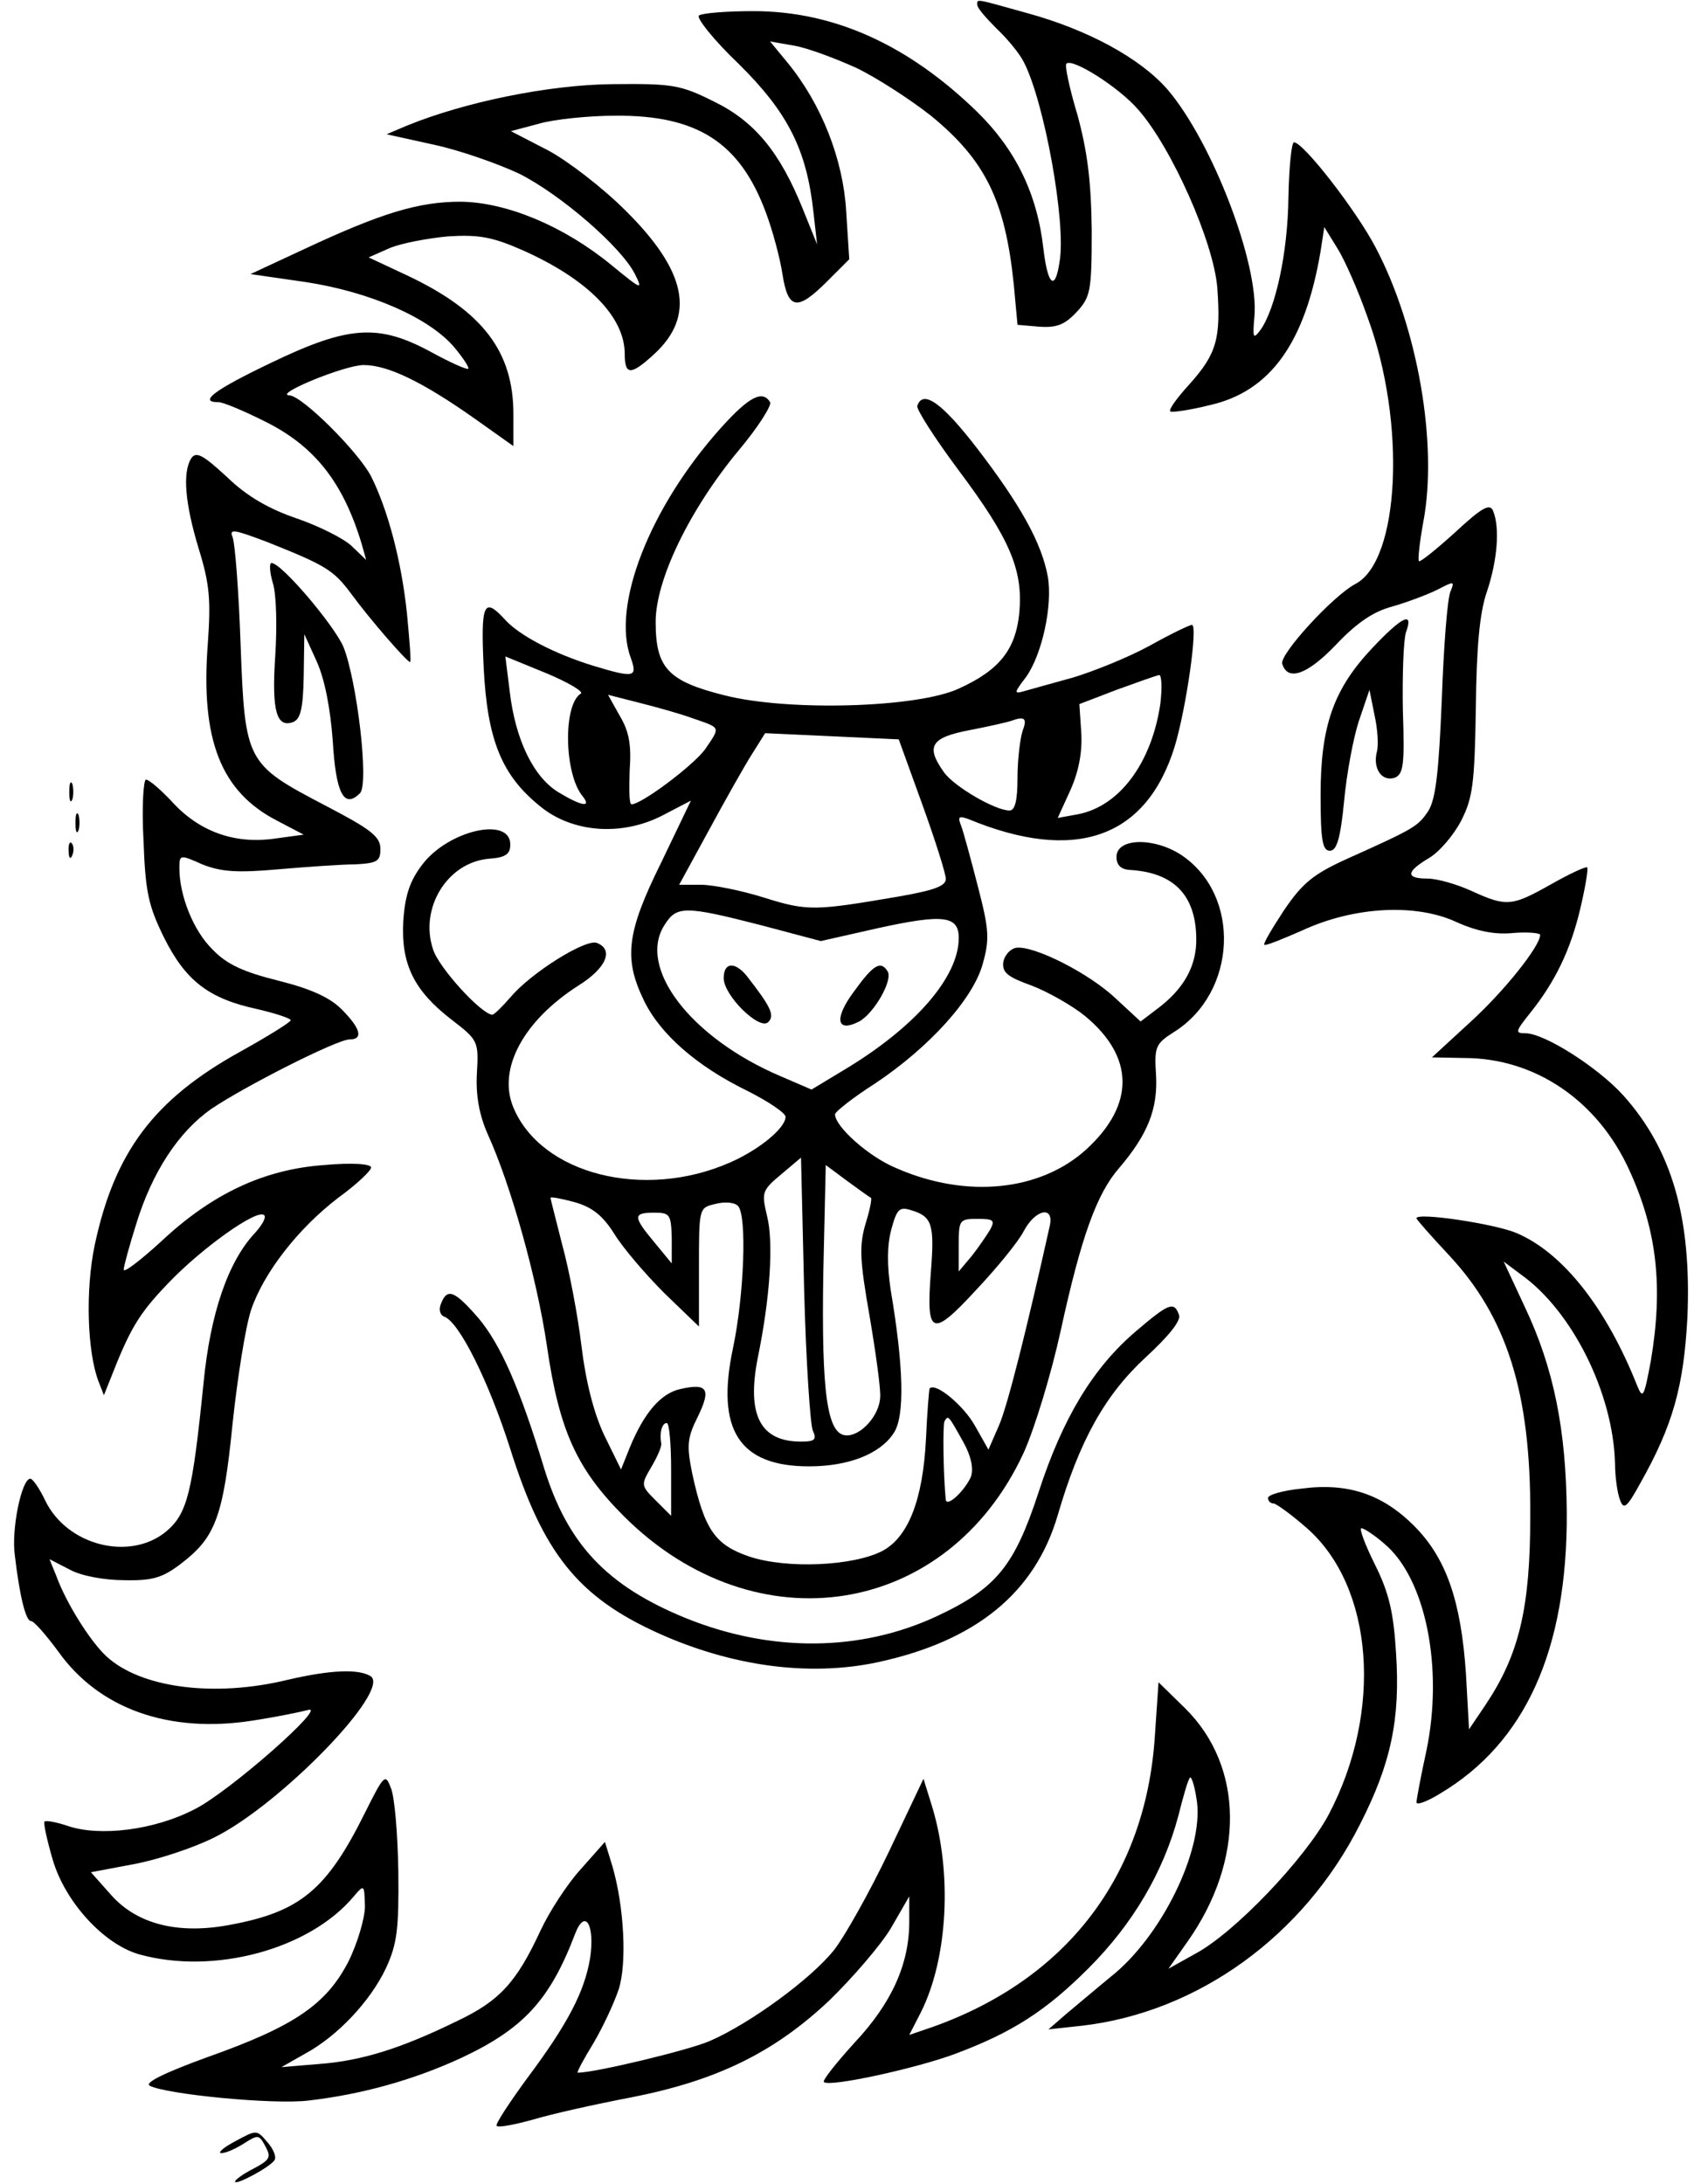
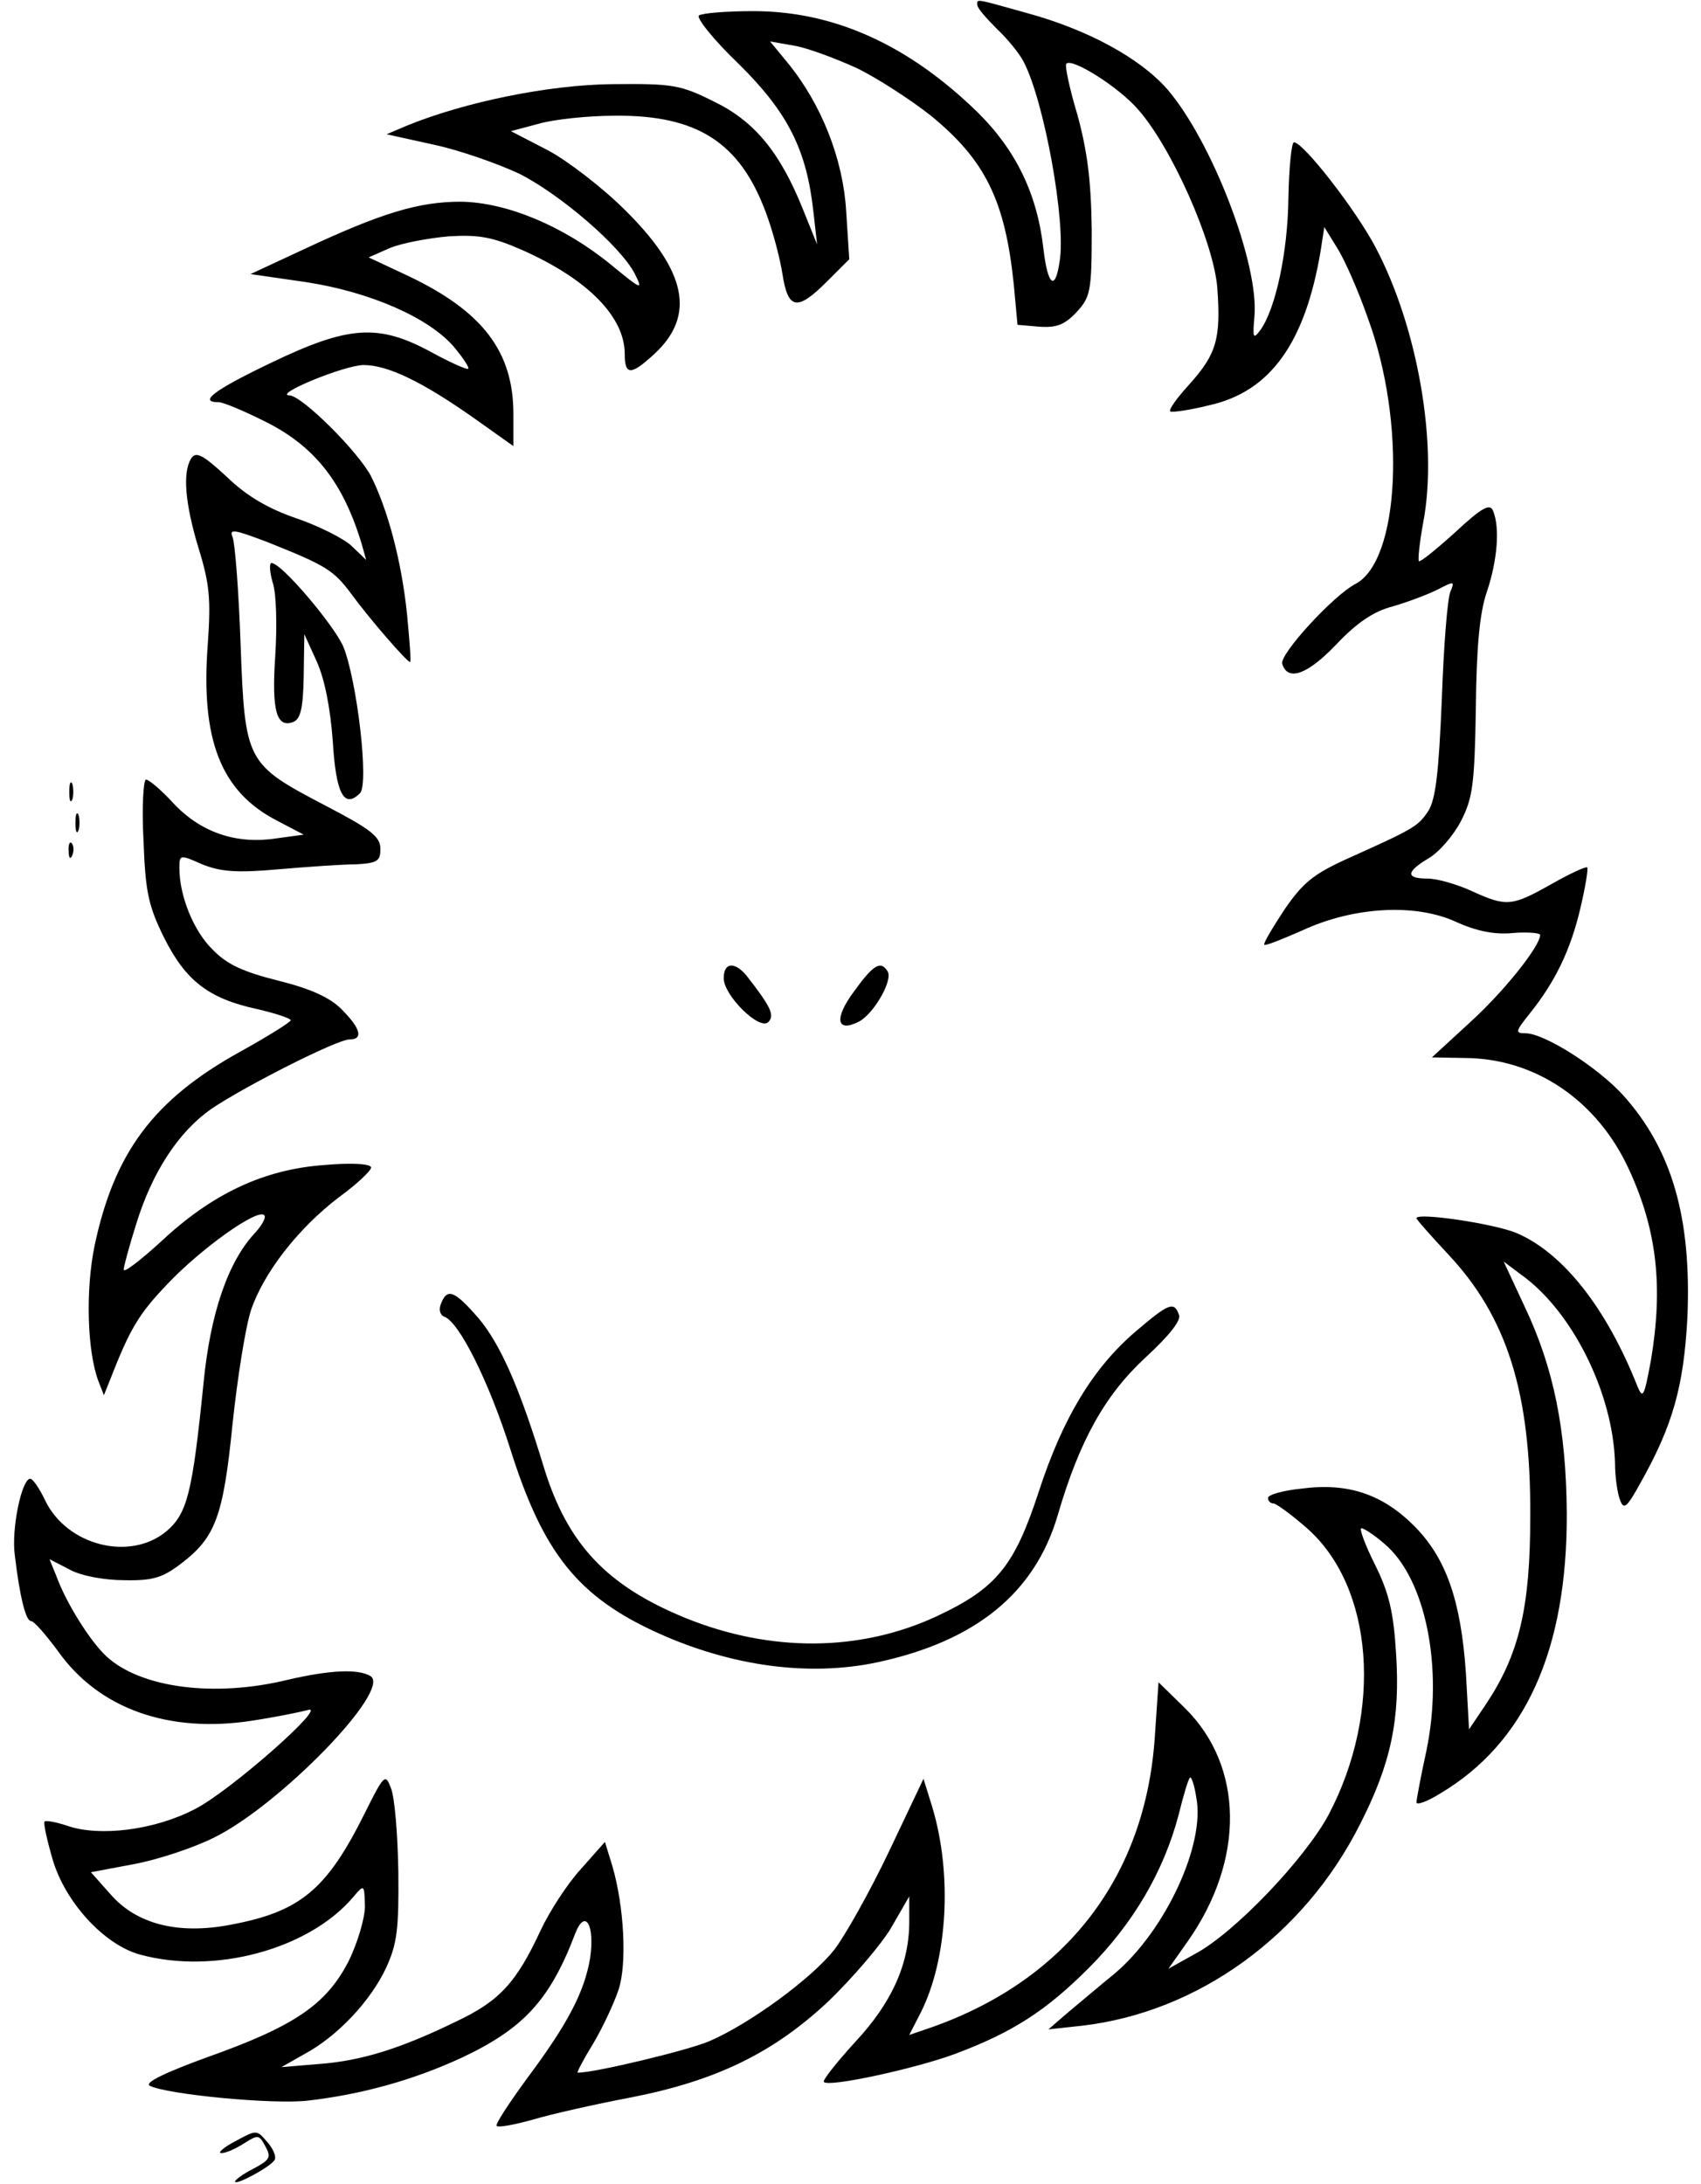
<svg xmlns="http://www.w3.org/2000/svg" version="1.0" width="275pt" height="353pt" viewBox="0 0 275 353" preserveAspectRatio="xMidYMid meet">
  <g transform="translate(0,353) scale(0.1,-0.1)" fill="#000000" stroke="none">
    <path d="M1580 3522 c0 -5 14 -21 31 -38 17 -16 37 -40 44 -54 33 -63 69 -260 58 -323 -7 -48 -19 -39 -26 20 -10 90 -45 161 -107 222 -111 108 -231 163 -362 163 -42 0 -82 -3 -88 -7 -5 -3 23 -39 64 -78 80 -79 110 -139 121 -239 l6 -53 -23 57 c-37 92 -78 142 -144 174 -54 27 -67 29 -164 28 -103 -1 -239 -29 -332 -67 l-33 -14 77 -17 c42 -9 104 -31 138 -47 67 -34 163 -117 186 -161 14 -28 12 -27 -38 14 -77 63 -169 101 -243 102 -68 0 -128 -18 -254 -77 l-86 -40 90 -13 c104 -16 200 -58 240 -106 14 -17 24 -32 22 -34 -2 -2 -29 10 -60 27 -85 46 -133 43 -258 -17 -92 -44 -119 -64 -86 -64 8 0 41 -14 75 -31 81 -40 127 -99 157 -199 l7 -25 -24 23 c-13 12 -53 32 -88 44 -44 15 -80 35 -113 67 -39 36 -50 42 -58 30 -14 -23 -10 -72 12 -145 18 -58 20 -83 15 -154 -12 -156 21 -240 113 -287 l42 -22 -44 -6 c-64 -10 -121 9 -165 55 -20 22 -41 40 -46 40 -4 0 -7 -44 -4 -98 3 -84 8 -106 33 -157 35 -70 72 -99 151 -116 30 -7 54 -15 54 -18 0 -3 -37 -26 -82 -51 -139 -77 -203 -162 -235 -313 -15 -72 -12 -171 6 -219 l9 -23 10 25 c32 82 46 106 93 155 54 57 145 122 156 111 4 -3 -3 -16 -15 -29 -43 -46 -72 -129 -83 -243 -18 -177 -26 -210 -60 -239 -59 -49 -161 -23 -196 50 -9 19 -20 35 -24 35 -14 0 -31 -82 -25 -124 8 -68 18 -106 26 -106 5 0 24 -22 44 -49 66 -93 179 -133 314 -112 39 6 78 14 89 17 37 12 -126 -132 -182 -160 -65 -34 -154 -45 -206 -27 -18 6 -34 9 -37 7 -2 -3 4 -30 13 -61 20 -69 83 -138 141 -154 120 -33 274 8 346 94 17 20 17 19 18 -16 0 -19 -12 -60 -27 -90 -36 -69 -87 -104 -228 -154 -66 -24 -102 -41 -93 -46 26 -14 201 -31 257 -24 86 10 169 33 247 69 100 47 143 93 184 201 16 41 32 14 24 -40 -9 -54 -36 -106 -101 -193 -30 -41 -53 -76 -50 -78 3 -3 29 2 58 10 30 9 101 25 159 36 138 27 231 72 321 157 37 36 82 88 99 116 l30 52 0 -41 c0 -68 -28 -131 -88 -195 -30 -33 -53 -62 -50 -64 8 -9 149 22 211 45 94 35 148 70 217 139 72 72 121 156 145 246 8 32 16 60 19 62 2 2 7 -12 10 -32 15 -76 -50 -215 -131 -284 -27 -22 -61 -51 -78 -65 l-30 -26 55 6 c187 22 358 145 449 326 50 98 65 170 58 276 -4 65 -11 97 -34 143 -16 32 -26 59 -22 59 4 0 21 -11 37 -25 67 -56 96 -201 68 -335 -9 -41 -16 -79 -16 -83 0 -5 17 1 38 14 138 82 206 232 205 454 -1 134 -21 234 -68 333 l-34 73 28 -21 c83 -59 149 -192 152 -305 0 -22 4 -49 8 -59 6 -17 11 -13 33 27 53 94 70 157 76 267 7 162 -25 272 -104 360 -41 45 -127 100 -158 100 -17 0 -16 3 8 33 40 50 65 101 81 169 8 34 13 64 11 66 -2 2 -28 -10 -58 -27 -64 -36 -72 -37 -129 -11 -24 11 -56 20 -71 20 -36 0 -35 11 2 33 17 10 40 37 52 60 19 37 22 60 24 182 1 98 6 155 18 189 17 51 21 103 10 130 -5 13 -18 6 -61 -34 -31 -28 -57 -49 -59 -47 -2 2 1 30 7 63 24 126 -9 315 -77 444 -32 61 -117 170 -132 170 -4 0 -8 -40 -9 -89 -1 -90 -21 -180 -45 -214 -12 -16 -13 -14 -10 21 8 84 -68 283 -141 368 -44 50 -128 96 -227 123 -86 24 -80 23 -80 13z m-195 -102 c33 -16 87 -51 120 -77 88 -72 120 -137 134 -273 l6 -65 35 -3 c28 -2 41 3 60 23 23 25 25 33 25 133 -1 80 -7 127 -23 186 -13 43 -21 81 -18 83 9 10 85 -38 116 -74 54 -61 122 -214 128 -288 6 -82 -1 -107 -45 -156 -20 -22 -34 -41 -31 -44 2 -2 31 2 63 10 99 22 155 101 180 249 l6 39 21 -34 c12 -19 34 -69 49 -112 63 -170 52 -394 -20 -431 -36 -19 -123 -114 -118 -129 9 -29 41 -17 87 31 34 36 61 54 92 62 24 7 56 19 72 27 27 14 28 14 21 -3 -5 -11 -11 -89 -14 -174 -5 -120 -10 -162 -22 -181 -17 -25 -22 -28 -131 -77 -55 -25 -72 -39 -102 -83 -19 -29 -34 -54 -32 -56 2 -2 29 9 61 23 84 39 184 44 249 14 33 -15 63 -21 92 -18 24 2 44 0 44 -3 0 -18 -58 -91 -113 -141 l-62 -57 52 -1 c115 0 216 -69 267 -181 45 -98 55 -189 35 -308 -11 -59 -13 -63 -22 -41 -50 126 -120 215 -195 247 -35 15 -162 34 -162 24 0 -2 23 -28 51 -58 95 -101 134 -223 133 -423 0 -149 -18 -224 -72 -305 l-27 -40 -5 90 c-8 118 -32 187 -84 239 -51 51 -107 70 -182 60 -30 -3 -54 -10 -54 -15 0 -5 4 -9 9 -9 4 0 29 -18 54 -40 108 -95 123 -296 35 -463 -38 -71 -152 -191 -216 -225 l-43 -24 31 44 c93 132 91 283 -4 377 l-43 42 -6 -88 c-15 -226 -143 -392 -359 -469 l-38 -13 19 37 c43 86 51 223 18 332 l-14 45 -56 -118 c-31 -65 -71 -136 -88 -158 -37 -47 -137 -120 -202 -148 -35 -15 -185 -51 -213 -51 -2 0 9 21 25 47 16 27 34 66 41 87 14 42 9 135 -10 200 l-12 39 -39 -44 c-22 -24 -51 -69 -65 -99 -39 -84 -66 -114 -136 -147 -90 -44 -154 -64 -223 -69 l-60 -5 37 21 c54 29 107 86 132 139 18 39 21 63 20 156 -1 61 -6 121 -12 135 -9 24 -11 22 -42 -40 -62 -125 -105 -160 -218 -181 -84 -16 -151 1 -193 49 l-32 36 69 13 c38 7 96 26 130 43 106 52 288 239 253 261 -20 12 -65 10 -134 -6 -119 -29 -238 -13 -293 38 -26 24 -65 86 -81 130 l-11 27 33 -17 c18 -10 56 -17 88 -17 46 -1 62 4 92 27 55 42 68 75 83 226 8 75 21 157 30 184 20 59 75 131 142 182 29 21 52 43 52 48 0 6 -31 8 -76 4 -97 -7 -181 -46 -264 -124 -33 -30 -60 -51 -60 -45 0 5 9 38 20 73 26 85 69 150 122 187 55 37 203 112 223 112 23 0 18 18 -13 49 -19 19 -50 33 -102 46 -56 14 -83 26 -106 50 -31 30 -54 87 -54 132 0 22 1 22 37 6 30 -12 56 -14 123 -8 47 4 103 8 125 8 35 2 40 5 40 25 0 20 -16 32 -89 70 -128 67 -130 70 -137 260 -3 86 -9 164 -13 174 -6 14 3 12 56 -8 95 -38 107 -45 136 -84 30 -41 90 -110 95 -110 2 0 -1 35 -5 78 -9 86 -31 168 -58 222 -20 39 -111 130 -132 131 -27 1 89 49 120 49 39 0 95 -27 180 -87 l62 -44 0 52 c0 101 -50 166 -170 223 l-64 30 34 15 c19 8 62 16 95 19 49 3 71 -1 119 -22 106 -47 166 -108 166 -168 0 -35 10 -35 48 0 67 62 52 134 -47 232 -36 36 -93 80 -125 97 l-60 31 45 12 c24 7 80 13 124 13 132 1 201 -43 243 -156 11 -29 23 -74 27 -100 9 -58 24 -60 72 -12 l36 36 -5 78 c-5 84 -40 173 -95 240 l-28 34 40 -7 c22 -4 67 -21 100 -36z" />
-     <path d="M1166 2839 c-116 -129 -178 -289 -146 -373 11 -31 5 -32 -61 -12 -62 19 -120 49 -143 75 -34 37 -39 26 -34 -79 6 -116 29 -173 91 -223 52 -43 132 -49 198 -15 l46 24 -48 -100 c-56 -113 -61 -155 -28 -223 26 -54 85 -106 167 -146 34 -17 62 -36 62 -42 0 -18 -42 -53 -90 -74 -139 -61 -305 -19 -350 89 -26 62 16 140 105 197 45 28 58 58 30 69 -18 7 -106 -48 -139 -87 -14 -16 -27 -29 -30 -29 -17 0 -87 76 -96 106 -22 66 23 140 90 146 27 2 35 7 35 23 0 46 -100 23 -142 -32 -20 -26 -28 -49 -31 -91 -4 -70 17 -113 78 -160 43 -33 44 -35 41 -87 -2 -36 4 -67 17 -97 38 -83 80 -234 96 -342 20 -138 48 -200 125 -277 213 -212 523 -163 646 103 18 40 45 129 60 198 33 151 58 221 95 263 45 53 62 94 59 149 -3 46 -1 51 29 70 102 64 109 221 12 286 -44 29 -105 28 -105 -3 0 -13 7 -20 21 -21 71 -4 107 -40 108 -110 1 -45 -20 -83 -65 -116 l-25 -19 -40 37 c-43 41 -134 87 -162 82 -9 -2 -18 -12 -20 -23 -2 -17 7 -24 46 -38 26 -10 65 -32 86 -49 80 -66 81 -143 3 -215 -74 -68 -194 -81 -308 -31 -44 18 -99 67 -99 87 0 4 29 27 65 50 87 58 159 137 174 194 11 39 10 55 -8 124 -11 43 -23 87 -27 98 -6 15 -4 17 12 11 172 -71 287 -31 333 117 19 63 38 197 28 197 -4 0 -35 -15 -69 -34 -35 -19 -90 -41 -123 -51 -33 -9 -68 -19 -79 -22 -17 -5 -17 -3 3 23 26 37 43 116 35 162 -10 55 -45 117 -114 207 -57 74 -88 96 -97 69 -2 -5 28 -52 66 -103 84 -112 105 -162 99 -231 -6 -60 -32 -93 -98 -123 -67 -31 -275 -37 -378 -11 -92 23 -112 44 -112 119 0 68 55 182 135 278 31 37 53 72 50 77 -12 20 -34 9 -79 -41z m-227 -430 c-29 -18 -27 -130 3 -166 15 -19 -2 -16 -40 7 -40 25 -69 85 -78 163 l-7 56 66 -27 c36 -15 61 -30 56 -33z m937 -16 c-14 -96 -66 -166 -133 -179 l-33 -6 21 46 c14 32 19 63 17 93 l-3 45 60 23 c33 12 64 23 69 24 4 0 5 -20 2 -46z m-756 -24 c46 -16 45 -13 20 -50 -20 -27 -103 -89 -119 -89 -4 0 -4 25 -3 55 3 41 -1 63 -16 88 l-19 34 51 -13 c28 -7 67 -18 86 -25z m533 -21 c-4 -13 -8 -47 -8 -75 0 -37 -4 -53 -13 -53 -23 0 -90 39 -106 62 -30 42 -21 56 42 68 31 6 62 13 67 15 22 8 26 4 18 -17z m-162 -118 c21 -58 38 -112 38 -120 1 -12 -19 -19 -76 -29 -135 -23 -147 -24 -217 -2 -38 12 -84 21 -103 21 l-35 0 48 88 c26 48 57 103 69 122 l22 35 108 -5 108 -5 38 -105z m-262 -195 l98 -26 93 21 c105 23 130 20 130 -16 0 -63 -70 -144 -185 -213 l-53 -32 -51 22 c-145 62 -232 176 -186 245 19 30 33 30 154 -1z m85 -817 c7 -15 3 -18 -19 -18 -66 0 -88 43 -70 135 20 97 26 187 15 230 -9 38 -8 41 23 67 l32 27 5 -212 c3 -117 10 -220 14 -229z m94 376 c2 -1 -2 -21 -9 -43 -10 -35 -9 -58 7 -149 10 -59 18 -117 17 -130 -1 -29 -30 -62 -54 -62 -32 0 -41 68 -38 261 l4 176 35 -26 c19 -14 36 -26 38 -27z m-415 -58 c14 -23 51 -66 81 -96 l56 -54 0 96 c0 95 0 96 26 102 15 4 31 3 37 -3 15 -15 10 -145 -8 -230 -28 -132 10 -191 123 -191 64 0 115 20 137 54 18 27 16 107 -5 231 -6 40 -6 72 1 98 9 33 13 37 32 31 34 -10 38 -23 32 -99 -8 -104 1 -108 73 -30 34 36 69 79 77 95 19 36 50 42 42 8 -37 -166 -68 -290 -82 -322 l-17 -39 -22 39 c-18 32 -63 70 -73 60 -1 -1 -4 -38 -6 -82 -5 -99 -29 -159 -71 -181 -47 -24 -153 -29 -214 -9 -56 19 -73 43 -93 135 -9 45 -8 57 9 91 22 45 16 55 -28 45 -32 -7 -59 -39 -82 -95 l-14 -35 -27 55 c-17 36 -30 87 -37 145 -6 50 -20 123 -31 163 -10 40 -19 74 -19 76 0 2 17 -1 39 -7 28 -8 45 -21 64 -51z m93 -7 l0 -41 -28 34 c-35 42 -35 48 0 48 25 0 27 -3 28 -41z m515 14 c-6 -10 -19 -29 -30 -43 l-21 -25 0 43 c0 40 1 42 30 42 26 0 29 -2 21 -17z m-44 -343 c13 -23 17 -43 13 -56 -9 -22 -39 -51 -41 -38 -4 41 -5 121 -2 127 6 10 6 10 30 -33z m-472 -45 l0 -75 -25 25 c-24 24 -24 25 -7 54 10 17 17 33 16 38 -3 17 1 33 9 33 4 0 7 -34 7 -75z" />
    <path d="M1170 1949 c0 -28 58 -85 72 -71 11 11 4 25 -35 75 -19 23 -37 22 -37 -4z" />
    <path d="M1381 1928 c-33 -44 -29 -68 8 -49 24 13 55 67 46 81 -11 18 -23 11 -54 -32z" />
    <path d="M441 2588 c6 -18 7 -71 4 -118 -6 -89 2 -117 29 -107 12 5 16 22 17 74 l1 68 20 -44 c13 -29 22 -75 26 -129 5 -84 18 -110 44 -84 15 15 -5 183 -27 237 -16 36 -100 135 -116 135 -4 0 -3 -15 2 -32z" />
-     <path d="M2218 2482 c-62 -66 -83 -125 -83 -237 0 -73 3 -90 15 -90 11 0 17 19 23 80 4 44 15 103 24 130 l17 50 8 -40 c5 -22 7 -49 4 -60 -7 -27 8 -49 29 -42 14 6 16 21 13 109 -1 57 1 113 5 126 13 35 -6 26 -55 -26z" />
    <path d="M713 1423 c-4 -9 -2 -18 5 -21 24 -8 72 -104 107 -214 53 -168 109 -239 240 -298 118 -53 242 -70 352 -47 160 34 256 112 293 238 35 120 76 194 142 255 38 35 58 60 54 69 -8 22 -16 19 -70 -27 -69 -59 -118 -140 -157 -260 -39 -119 -68 -155 -164 -200 -124 -58 -269 -59 -407 -3 -127 52 -190 119 -228 241 -40 132 -71 201 -106 243 -39 45 -51 50 -61 24z" />
    <path d="M112 2250 c0 -14 2 -19 5 -12 2 6 2 18 0 25 -3 6 -5 1 -5 -13z" />
    <path d="M122 2200 c0 -14 2 -19 5 -12 2 6 2 18 0 25 -3 6 -5 1 -5 -13z" />
    <path d="M111 2154 c0 -11 3 -14 6 -6 3 7 2 16 -1 19 -3 4 -6 -2 -5 -13z" />
    <path d="M380 69 c-19 -10 -29 -19 -22 -19 7 0 23 7 37 16 22 14 24 14 34 -5 10 -18 7 -22 -19 -36 -16 -8 -30 -18 -30 -21 0 -7 58 24 64 35 3 5 -2 18 -12 29 -17 20 -17 20 -52 1z" />
  </g>
</svg>